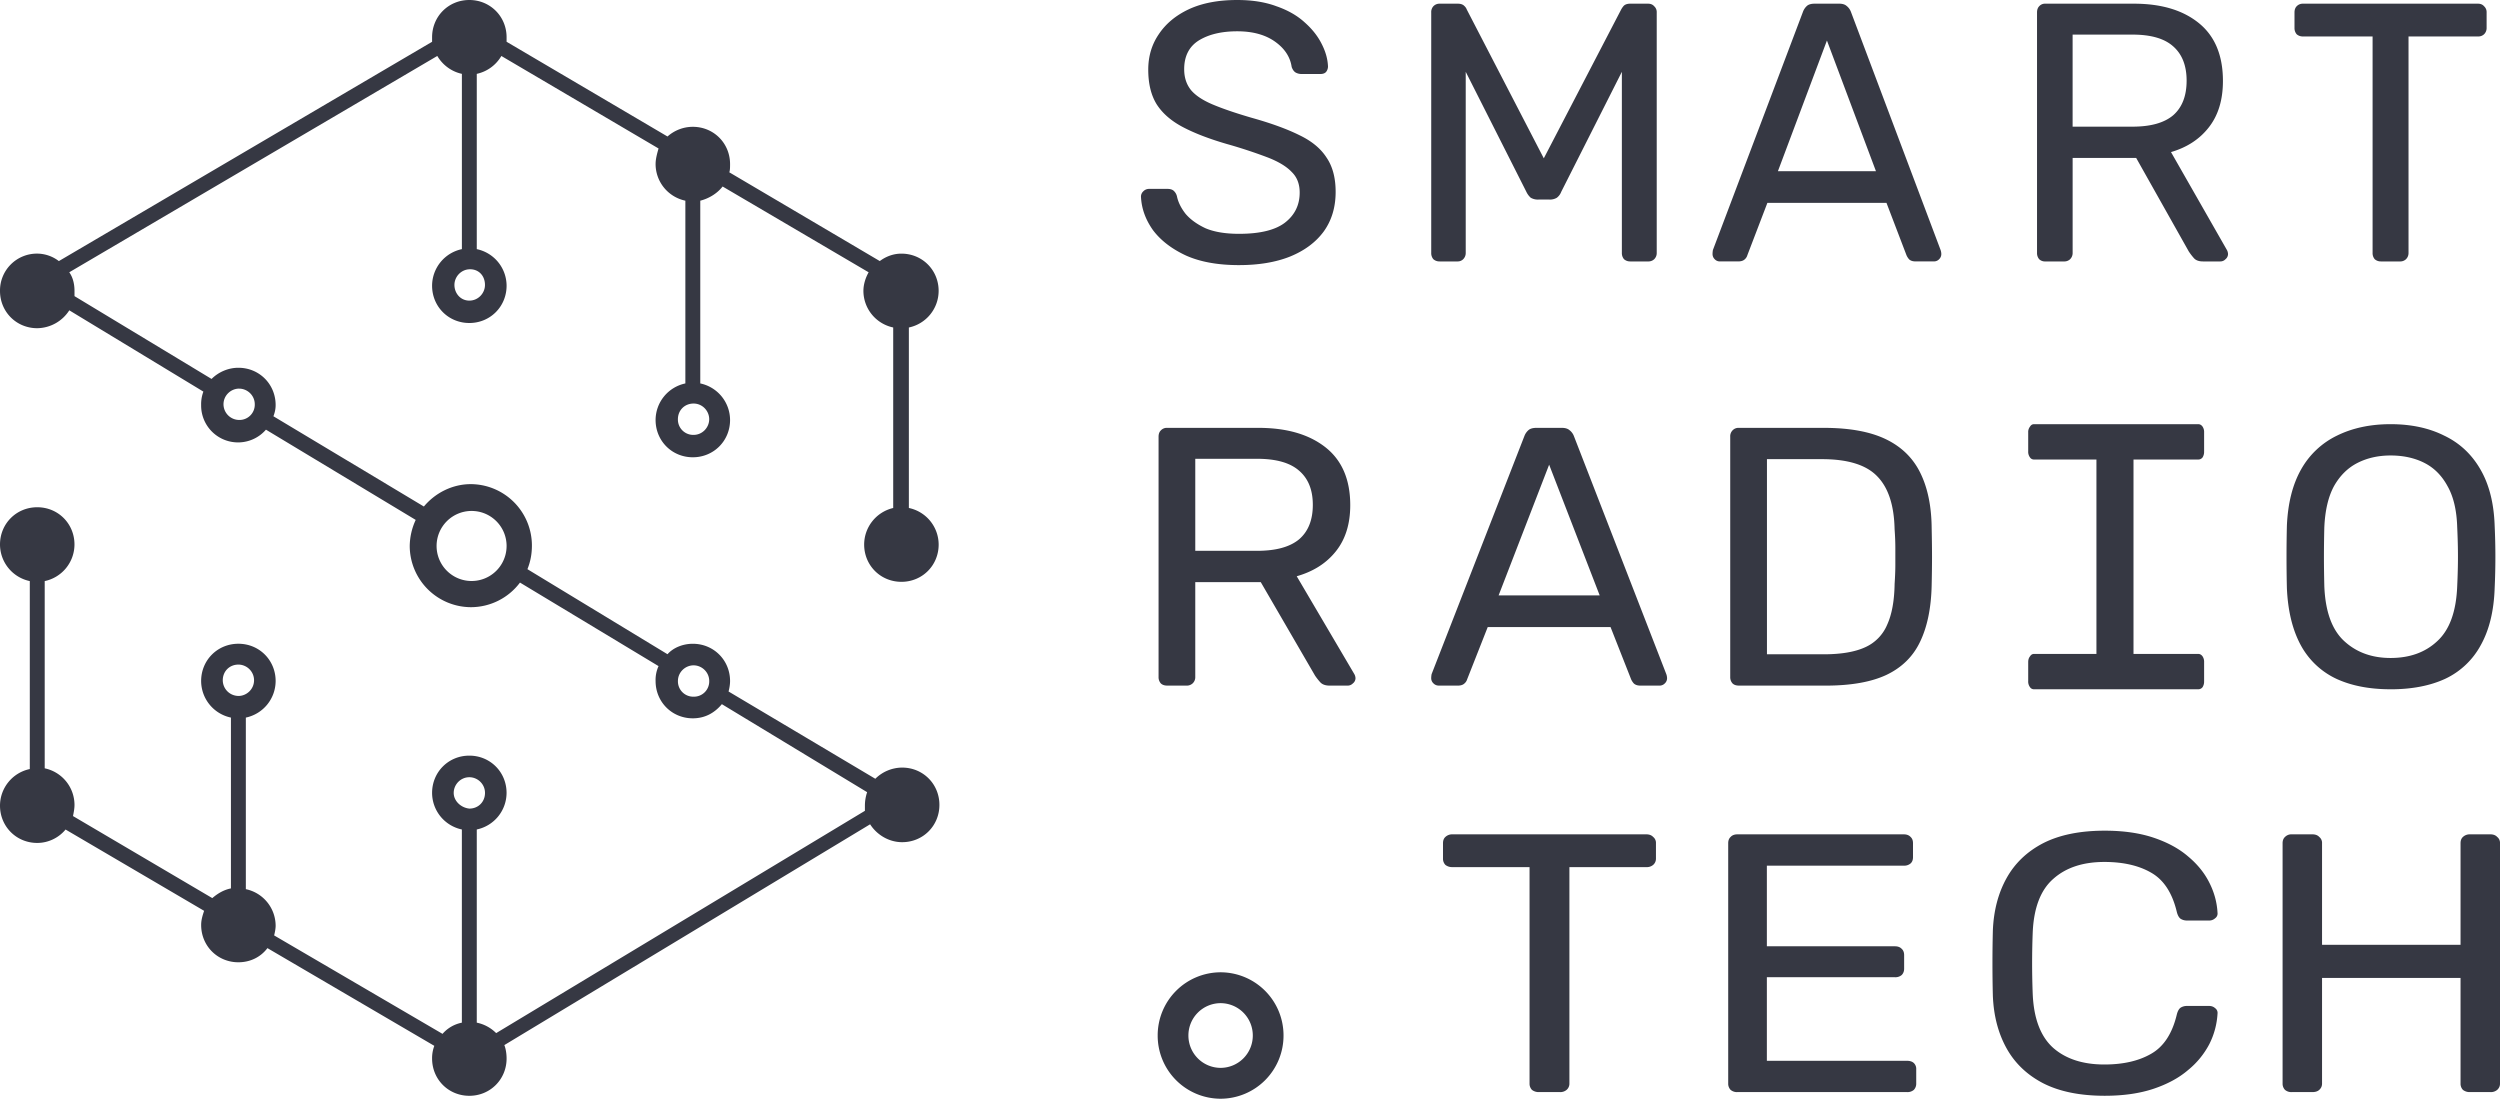
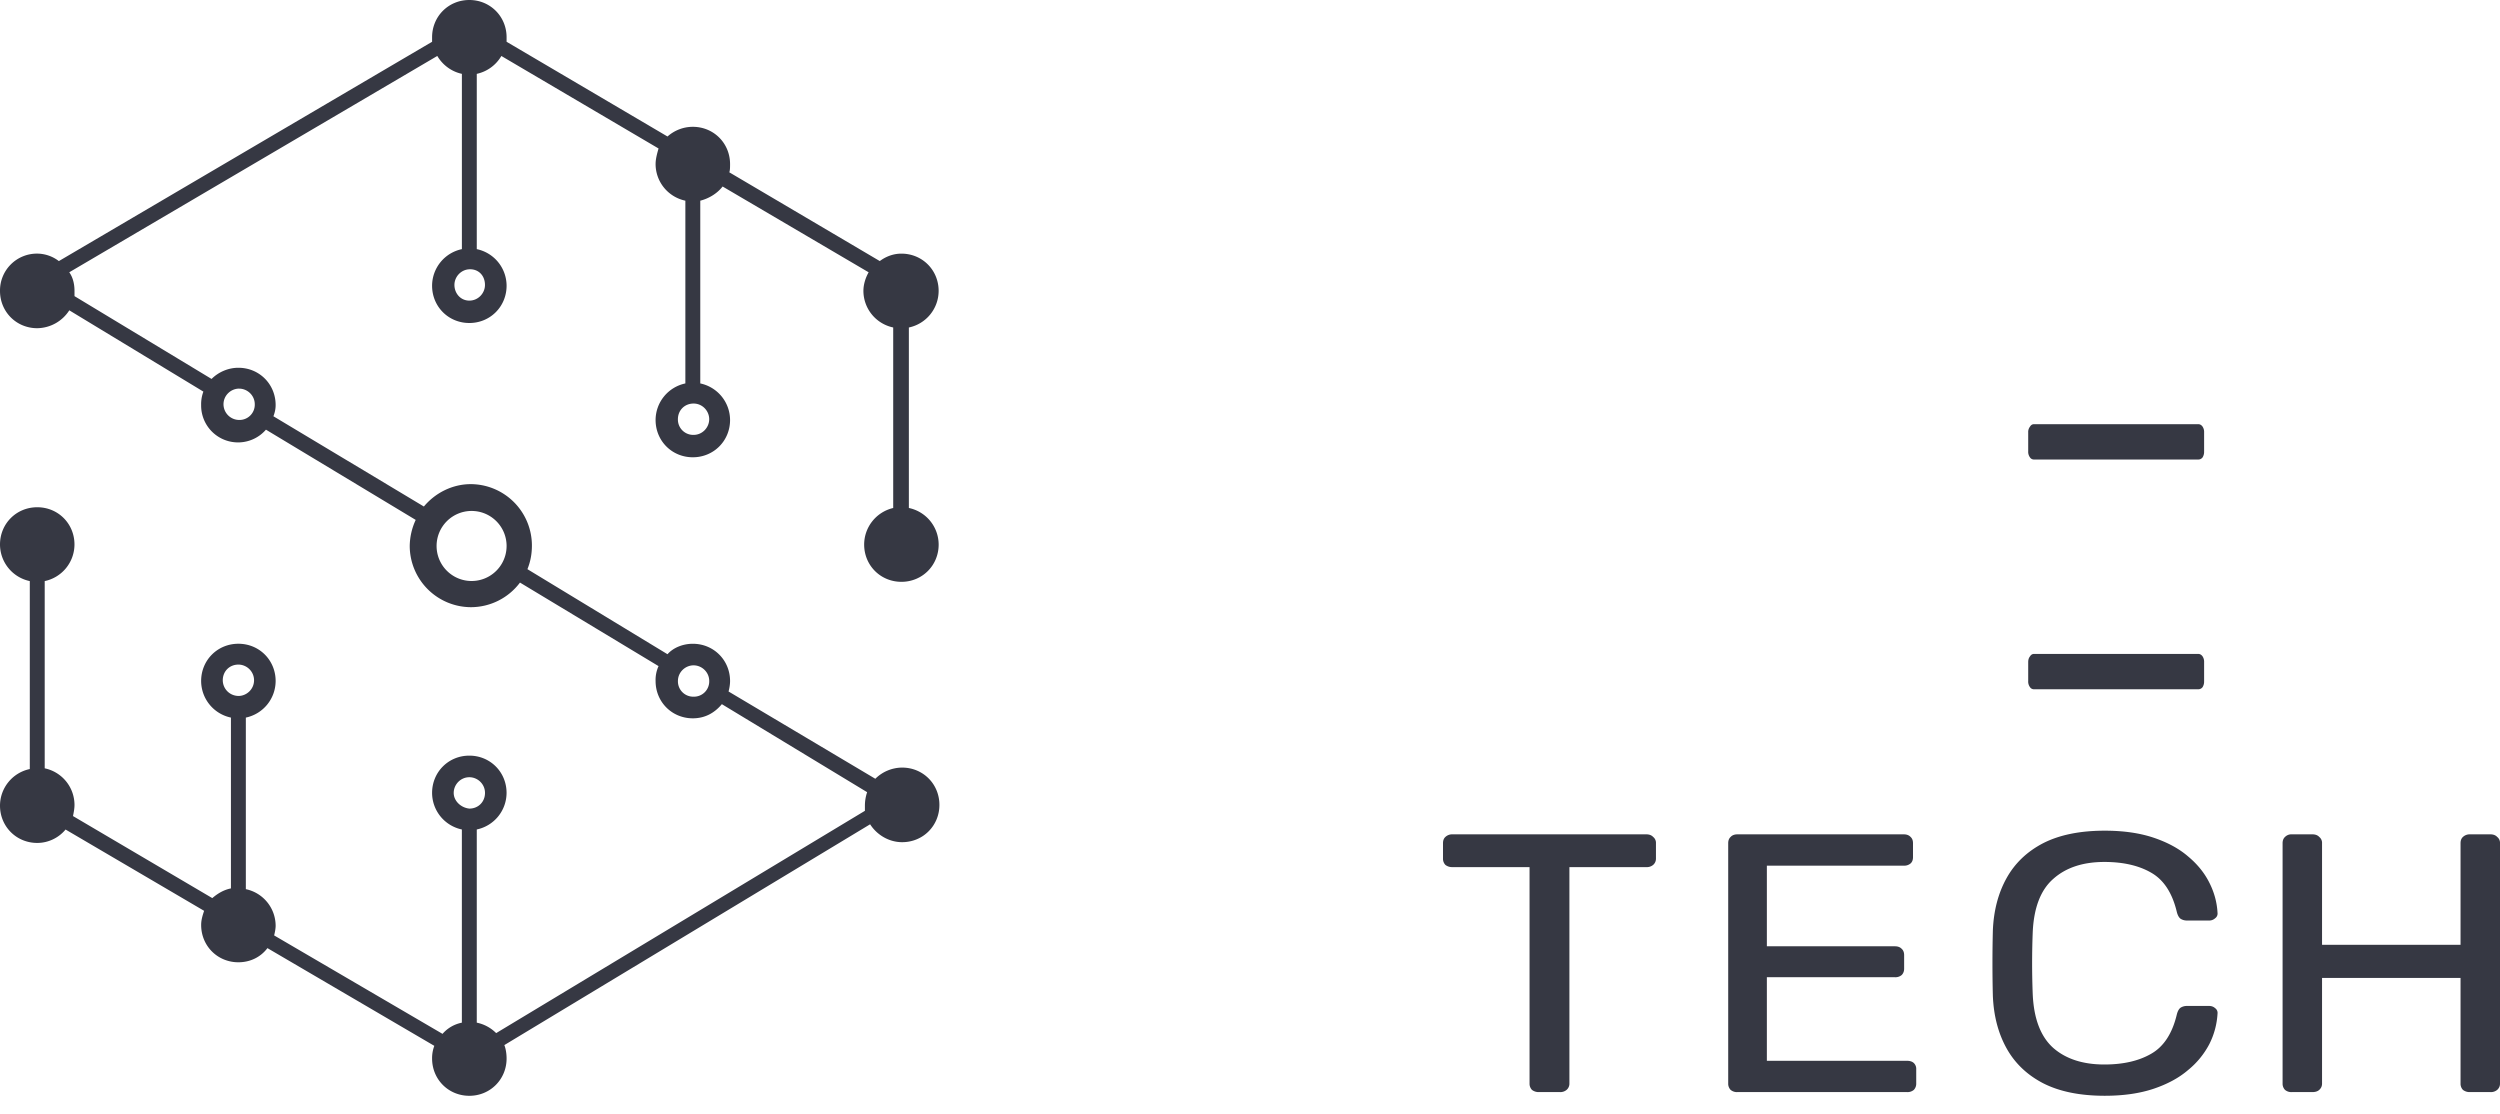
<svg xmlns="http://www.w3.org/2000/svg" width="110" height="49" fill="none">
-   <path fill-rule="evenodd" clip-rule="evenodd" d="M53.707 46.986a1.42 1.42 0 001.416-1.424 1.42 1.42 0 00-1.416-1.423 1.42 1.42 0 00-1.417 1.423 1.42 1.42 0 001.417 1.424zm0 1.358a2.775 2.775 0 002.768-2.782 2.775 2.775 0 00-2.768-2.781 2.775 2.775 0 00-2.769 2.781 2.775 2.775 0 002.769 2.782z" fill="#363843" />
-   <path d="M54.517 11.665c-.926 0-1.704-.14-2.332-.421-.629-.292-1.114-.665-1.454-1.118-.33-.465-.506-.956-.528-1.475a.31.31 0 01.096-.226.35.35 0 01.256-.114h.815c.128 0 .224.033.287.097.064.065.107.14.128.227.053.26.181.519.384.778.213.248.506.459.878.632.384.162.874.243 1.47.243.916 0 1.587-.162 2.014-.486.436-.335.655-.778.655-1.329 0-.378-.117-.68-.352-.907-.224-.238-.57-.448-1.038-.632a21.72 21.72 0 00-1.822-.6c-.777-.226-1.422-.475-1.933-.745-.511-.27-.895-.604-1.15-1.004-.246-.4-.368-.907-.368-1.523 0-.583.154-1.102.463-1.555.31-.465.751-.832 1.327-1.102C52.898.135 53.606 0 54.437 0c.66 0 1.236.092 1.726.275.5.173.916.41 1.246.713.33.292.58.61.751.956.17.335.261.664.272.988a.392.392 0 01-.08.227c-.053.065-.138.097-.255.097h-.847a.533.533 0 01-.24-.064c-.075-.044-.133-.125-.176-.243-.064-.443-.309-.816-.735-1.118-.426-.303-.98-.454-1.661-.454-.693 0-1.257.135-1.694.405-.426.27-.64.691-.64 1.264 0 .367.102.675.304.923.203.238.522.448.959.632.437.184 1.007.378 1.71.583.852.238 1.55.492 2.093.762.543.259.942.588 1.198.988.266.389.4.891.4 1.507 0 .68-.176 1.263-.528 1.75-.351.475-.847.842-1.486 1.101-.628.249-1.374.373-2.237.373zm8.824-.162a.4.4 0 01-.272-.097.413.413 0 01-.095-.276V.55a.38.38 0 01.095-.275.367.367 0 01.272-.113h.799c.128 0 .224.032.287.097a.402.402 0 01.112.162l3.388 6.545L71.33.421a.909.909 0 01.112-.162c.064-.065.16-.097.288-.097h.782c.117 0 .208.038.272.113a.345.345 0 01.112.276v10.58a.377.377 0 01-.112.275.369.369 0 01-.272.097h-.782a.4.4 0 01-.272-.097.413.413 0 01-.096-.276V3.16l-2.668 5.28a.589.589 0 01-.192.26.586.586 0 01-.32.081h-.495a.62.62 0 01-.335-.081.814.814 0 01-.192-.26l-2.668-5.28v7.97c0 .108-.038.2-.112.276a.343.343 0 01-.256.097h-.783zm12.331 0a.305.305 0 01-.224-.097.313.313 0 01-.096-.227c0-.054.005-.114.016-.178L79.331.518a.654.654 0 01.175-.259c.075-.065.187-.097.336-.097h1.086c.139 0 .245.032.32.097a.592.592 0 01.192.26L85.386 11a.575.575 0 01.032.178.313.313 0 01-.096.227.305.305 0 01-.223.097h-.815c-.128 0-.224-.033-.288-.097a.688.688 0 01-.112-.179l-.879-2.3h-5.24l-.88 2.3a.375.375 0 01-.11.179c-.065.064-.16.097-.288.097h-.815zm2.556-3.97h4.314l-2.157-5.75-2.157 5.75zm11.768 3.97a.366.366 0 01-.271-.097.413.413 0 01-.096-.276V.55c0-.118.032-.21.096-.275a.336.336 0 01.271-.113h3.899c1.204 0 2.157.286 2.86.859.703.572 1.054 1.42 1.054 2.543 0 .832-.207 1.512-.623 2.042-.405.518-.958.88-1.662 1.085l2.461 4.31a.407.407 0 01.048.178.293.293 0 01-.112.227.305.305 0 01-.224.097h-.766c-.181 0-.315-.049-.4-.146a2.663 2.663 0 01-.224-.292L93.992 6.95h-2.796v4.18c0 .108-.038.2-.112.276a.369.369 0 01-.272.097h-.815zm1.199-5.93h2.636c.799 0 1.395-.167 1.79-.502.394-.346.59-.853.59-1.523 0-.659-.197-1.161-.59-1.507-.384-.345-.98-.518-1.79-.518h-2.636v4.05zm13.566 5.93a.4.4 0 01-.272-.097.411.411 0 01-.095-.276V1.604h-3.068a.4.4 0 01-.272-.097.412.412 0 01-.096-.276v-.68c0-.119.032-.21.096-.276a.368.368 0 01.272-.113h7.701c.117 0 .208.038.272.113a.347.347 0 01.112.276v.68a.38.38 0 01-.112.276.366.366 0 01-.272.097h-3.052v9.526c0 .108-.037.2-.112.276a.365.365 0 01-.271.097h-.831zM51.356 30.166c-.12 0-.214-.032-.28-.097a.405.405 0 01-.099-.275v-10.58c0-.118.033-.21.1-.275a.352.352 0 01.28-.113h4.019c1.24 0 2.223.286 2.948.858.725.573 1.087 1.42 1.087 2.544 0 .832-.214 1.512-.642 2.041-.417.519-.988.88-1.713 1.086l2.537 4.31a.403.403 0 01.049.178.29.29 0 01-.115.226.319.319 0 01-.231.098h-.79c-.187 0-.325-.05-.413-.146a2.659 2.659 0 01-.23-.292l-2.389-4.115h-2.882v4.18a.37.37 0 01-.116.275.382.382 0 01-.28.098h-.84zm1.236-5.93h2.718c.823 0 1.438-.166 1.844-.501.407-.346.61-.854.61-1.523 0-.659-.203-1.161-.61-1.507-.395-.345-1.01-.518-1.844-.518h-2.718v4.05zm10.711 5.93a.319.319 0 01-.23-.097.308.308 0 01-.1-.226c0-.055.006-.114.017-.179l4.085-10.482a.652.652 0 01.181-.259c.077-.065.193-.097.346-.097h1.12c.143 0 .253.032.33.097a.59.59 0 01.198.26l4.068 10.481a.56.56 0 01.033.178.308.308 0 01-.099.227.319.319 0 01-.23.098h-.84c-.132 0-.23-.033-.297-.098a.686.686 0 01-.115-.178l-.906-2.3H65.46l-.906 2.3a.374.374 0 01-.115.178c-.066.065-.165.098-.297.098h-.84zm2.636-3.969h4.447l-2.224-5.751-2.223 5.751zm10.571 3.969c-.121 0-.215-.032-.28-.097a.405.405 0 01-.1-.275v-10.58a.37.37 0 01.1-.275.352.352 0 01.28-.113h3.739c1.131 0 2.043.167 2.734.502.692.335 1.197.832 1.516 1.49.318.649.483 1.448.494 2.398.01.486.016.913.016 1.28s-.005.789-.016 1.264c-.022.993-.192 1.82-.51 2.479-.308.648-.802 1.134-1.483 1.458-.67.313-1.56.47-2.669.47H76.51zm1.235-1.377h2.504c.758 0 1.362-.102 1.812-.307a1.88 1.88 0 00.972-.989c.208-.453.318-1.053.33-1.798.021-.324.032-.605.032-.842v-.73c0-.248-.01-.529-.033-.842-.022-1.048-.274-1.82-.758-2.317-.483-.507-1.295-.761-2.438-.761h-2.42v8.586zm14.878 1.377c-.121 0-.215-.032-.28-.097a.405.405 0 01-.1-.275V19.198c0-.108.034-.194.1-.259a.352.352 0 01.28-.113h.873c.11 0 .197.038.263.113a.322.322 0 01.115.26v10.595a.37.37 0 01-.115.275.36.36 0 01-.263.098h-.873zm12.562.162c-.933 0-1.735-.156-2.405-.47a3.439 3.439 0 01-1.548-1.474c-.362-.67-.566-1.506-.609-2.51a58.992 58.992 0 010-2.739c.043-.993.252-1.82.625-2.479a3.607 3.607 0 011.582-1.49c.681-.335 1.466-.502 2.355-.502.901 0 1.686.167 2.356.502.681.324 1.213.82 1.598 1.49.384.66.593 1.486.626 2.48a29.473 29.473 0 010 2.738c-.033 1.004-.236 1.84-.61 2.51a3.434 3.434 0 01-1.548 1.475c-.67.313-1.477.47-2.422.47zm0-1.377c.846 0 1.532-.248 2.059-.745.539-.497.83-1.301.873-2.414.022-.486.033-.918.033-1.296 0-.389-.011-.82-.033-1.296-.021-.745-.164-1.35-.428-1.814-.252-.465-.593-.805-1.021-1.021-.428-.216-.923-.324-1.483-.324-.538 0-1.021.108-1.449.324-.428.216-.774.556-1.038 1.02-.253.465-.395 1.07-.428 1.815a56.59 56.59 0 00-.017 1.296c0 .378.006.81.017 1.296.044 1.113.335 1.917.873 2.414.538.497 1.219.745 2.042.745z" fill="#363843" />
  <path d="M96.98 19.858a.46.46 0 01-.066.267.235.235 0 01-.187.094h-7.231a.207.207 0 01-.177-.094.411.411 0 01-.078-.267v-.833a.38.38 0 01.078-.251c.044-.074.103-.11.177-.11h7.23c.074 0 .137.036.189.11a.429.429 0 01.066.251v.833zm0 10.109a.46.46 0 01-.066.267.235.235 0 01-.187.094h-7.231a.206.206 0 01-.177-.094.41.41 0 01-.078-.267v-.832c0-.105.026-.189.078-.252.044-.073.103-.11.177-.11h7.23c.074 0 .137.037.189.11a.429.429 0 01.066.252v.832zM67.707 48.052a.473.473 0 01-.3-.097.388.388 0 01-.107-.275v-9.527h-3.401a.473.473 0 01-.301-.097.388.388 0 01-.106-.275v-.68c0-.12.035-.211.106-.276a.43.43 0 01.301-.114h8.538c.13 0 .23.038.301.114a.33.33 0 01.124.275v.68a.36.36 0 01-.124.276.43.43 0 01-.3.097h-3.384v9.527a.36.36 0 01-.124.275.43.43 0 01-.301.097h-.922zm8.742 0a.43.43 0 01-.301-.097.388.388 0 01-.107-.275V37.1c0-.119.036-.21.107-.275.07-.076.17-.114.3-.114h7.317c.13 0 .23.038.3.114.072.065.107.156.107.275v.616c0 .119-.035.21-.106.275a.43.43 0 01-.301.098h-6.023v3.548h5.633c.13 0 .23.037.301.113.071.065.106.157.106.276v.599c0 .108-.035.2-.106.275a.43.43 0 01-.301.098h-5.633v3.677h6.164c.13 0 .23.033.301.097a.356.356 0 01.107.276v.632a.39.39 0 01-.106.275.43.43 0 01-.302.097H76.45zm16.161.162c-1.086 0-1.99-.183-2.71-.55-.708-.368-1.245-.88-1.612-1.54-.366-.659-.566-1.425-.602-2.3a57.49 57.49 0 010-2.884c.036-.875.236-1.642.602-2.3.367-.66.904-1.172 1.612-1.54.72-.367 1.624-.55 2.71-.55.816 0 1.53.102 2.144.307.614.206 1.122.481 1.523.827.414.345.727.734.94 1.166.212.421.33.859.354 1.312a.254.254 0 01-.107.243.379.379 0 01-.265.098h-.975a.507.507 0 01-.283-.081c-.07-.054-.124-.152-.16-.292-.2-.843-.578-1.42-1.133-1.734-.543-.313-1.228-.47-2.055-.47-.945 0-1.695.249-2.25.746-.555.486-.856 1.269-.903 2.349a34.887 34.887 0 000 2.722c.047 1.08.348 1.868.903 2.365.555.486 1.305.73 2.25.73.827 0 1.512-.157 2.055-.47.555-.314.933-.892 1.133-1.734.036-.14.09-.238.16-.292a.507.507 0 01.283-.08h.975c.106 0 .195.032.265.096a.254.254 0 01.107.243 3.383 3.383 0 01-.355 1.329 3.646 3.646 0 01-.938 1.15c-.402.346-.91.621-1.524.827-.614.205-1.328.307-2.143.307zm8.232-.162a.43.43 0 01-.301-.097.388.388 0 01-.107-.275V37.1c0-.119.036-.21.107-.275a.392.392 0 01.301-.114h.903c.13 0 .231.038.301.114a.329.329 0 01.124.275v4.472h6.094V37.1c0-.119.035-.21.106-.275a.43.43 0 01.301-.114h.904c.13 0 .23.038.301.114a.329.329 0 01.124.275v10.58c0 .108-.041.2-.124.275a.43.43 0 01-.301.097h-.904a.474.474 0 01-.301-.097.387.387 0 01-.106-.275v-4.65h-6.094v4.65c0 .108-.041.2-.124.275-.07.065-.171.097-.301.097h-.903zM38.023 23.96c0 .918.721 1.64 1.64 1.64.917 0 1.638-.722 1.638-1.64a1.65 1.65 0 00-1.311-1.609V14.41a1.65 1.65 0 001.31-1.61c0-.919-.721-1.64-1.639-1.64-.36 0-.688.13-.95.327L32.09 7.582c.033-.099.033-.23.033-.361 0-.92-.721-1.641-1.639-1.641-.426 0-.82.164-1.114.426l-7.08-4.168v-.197C22.29.722 21.567 0 20.65 0c-.917 0-1.638.722-1.638 1.641v.197L2.59 11.488a1.585 1.585 0 00-.951-.329A1.624 1.624 0 000 12.8c0 .92.721 1.641 1.639 1.641a1.7 1.7 0 001.41-.787l5.9 3.577a1.592 1.592 0 00-.099.59 1.624 1.624 0 002.852 1.084l6.589 3.971a2.8 2.8 0 00-.263 1.15 2.702 2.702 0 002.688 2.69 2.7 2.7 0 002.163-1.083l6.097 3.676a1.471 1.471 0 00-.13.657c0 .919.72 1.64 1.638 1.64.525 0 .95-.229 1.278-.623l6.392 3.873a1.86 1.86 0 00-.098.59v.23l-16.225 9.781a1.672 1.672 0 00-.853-.46v-8.5a1.65 1.65 0 001.311-1.608c0-.919-.72-1.641-1.639-1.641-.917 0-1.638.722-1.638 1.641a1.65 1.65 0 001.31 1.608v8.5c-.327.067-.622.23-.851.493l-7.409-4.332c.033-.132.066-.296.066-.427a1.65 1.65 0 00-1.311-1.608v-7.549a1.65 1.65 0 001.311-1.608c0-.92-.721-1.641-1.639-1.641s-1.639.722-1.639 1.64a1.65 1.65 0 001.311 1.609v7.516c-.327.066-.59.23-.82.427l-6.129-3.61c.033-.165.066-.329.066-.493a1.65 1.65 0 00-1.311-1.608v-8.238a1.65 1.65 0 001.31-1.609c0-.918-.72-1.64-1.638-1.64-.918 0-1.639.722-1.639 1.64a1.65 1.65 0 001.311 1.609v8.27A1.65 1.65 0 000 35.448c0 .919.721 1.641 1.639 1.641.492 0 .95-.23 1.246-.59l6.096 3.577c-.065.197-.13.394-.13.623 0 .92.72 1.641 1.638 1.641.525 0 .983-.23 1.278-.623l7.343 4.3a1.536 1.536 0 00-.098.557c0 .92.72 1.641 1.639 1.641.917 0 1.639-.722 1.639-1.64 0-.198-.033-.427-.099-.591l16.094-9.715c.295.459.82.787 1.41.787.918 0 1.639-.722 1.639-1.64 0-.92-.721-1.642-1.64-1.642a1.69 1.69 0 00-1.18.492l-6.457-3.84c.033-.131.066-.295.066-.46 0-.918-.721-1.64-1.639-1.64-.426 0-.852.164-1.114.46l-6.163-3.742c.131-.329.197-.657.197-1.05a2.702 2.702 0 00-2.688-2.692c-.82 0-1.573.394-2.065.985l-6.621-3.972c.065-.164.098-.328.098-.492 0-.92-.721-1.641-1.639-1.641-.459 0-.885.197-1.18.492L3.278 13.03v-.23c0-.295-.066-.59-.23-.82l16.193-9.518c.23.393.623.689 1.082.787v7.713a1.65 1.65 0 00-1.311 1.608c0 .92.72 1.642 1.639 1.642.917 0 1.639-.723 1.639-1.642a1.65 1.65 0 00-1.312-1.608V3.25a1.666 1.666 0 001.082-.787l6.916 4.07c-.065.23-.13.459-.13.689a1.65 1.65 0 001.31 1.608v8.041a1.65 1.65 0 00-1.31 1.608c0 .92.72 1.641 1.638 1.641.918 0 1.639-.722 1.639-1.64a1.65 1.65 0 00-1.311-1.609V8.83c.393-.099.754-.328.983-.624l6.425 3.775c-.131.23-.23.525-.23.82a1.65 1.65 0 001.311 1.608v7.943a1.655 1.655 0 00-1.278 1.608zM10.49 30.621a.693.693 0 01-.688-.689c0-.394.295-.69.688-.69.36 0 .688.296.688.69 0 .394-.327.69-.688.69zm9.473 4.267c0-.361.295-.69.689-.69.36 0 .688.296.688.69 0 .394-.295.69-.688.69-.361-.034-.689-.329-.689-.69zm10.555-5.613c.36 0 .688.296.688.69a.672.672 0 01-.688.689.673.673 0 01-.689-.69c0-.393.328-.689.689-.689zm-9.768-6.793c.852 0 1.54.689 1.54 1.542a1.54 1.54 0 11-3.08 0 1.54 1.54 0 011.54-1.542zM10.522 17.1c.36 0 .688.295.688.69a.672.672 0 01-.688.688.693.693 0 01-.688-.689c0-.394.327-.69.688-.69zm10.817-4.562c0 .36-.295.689-.688.689-.394 0-.656-.328-.656-.69 0-.36.295-.689.688-.689.394 0 .656.296.656.69zm9.866 5.907c0 .362-.295.69-.688.69a.673.673 0 01-.689-.69c0-.393.296-.689.689-.689.393 0 .688.328.688.69z" fill="#363843" />
</svg>